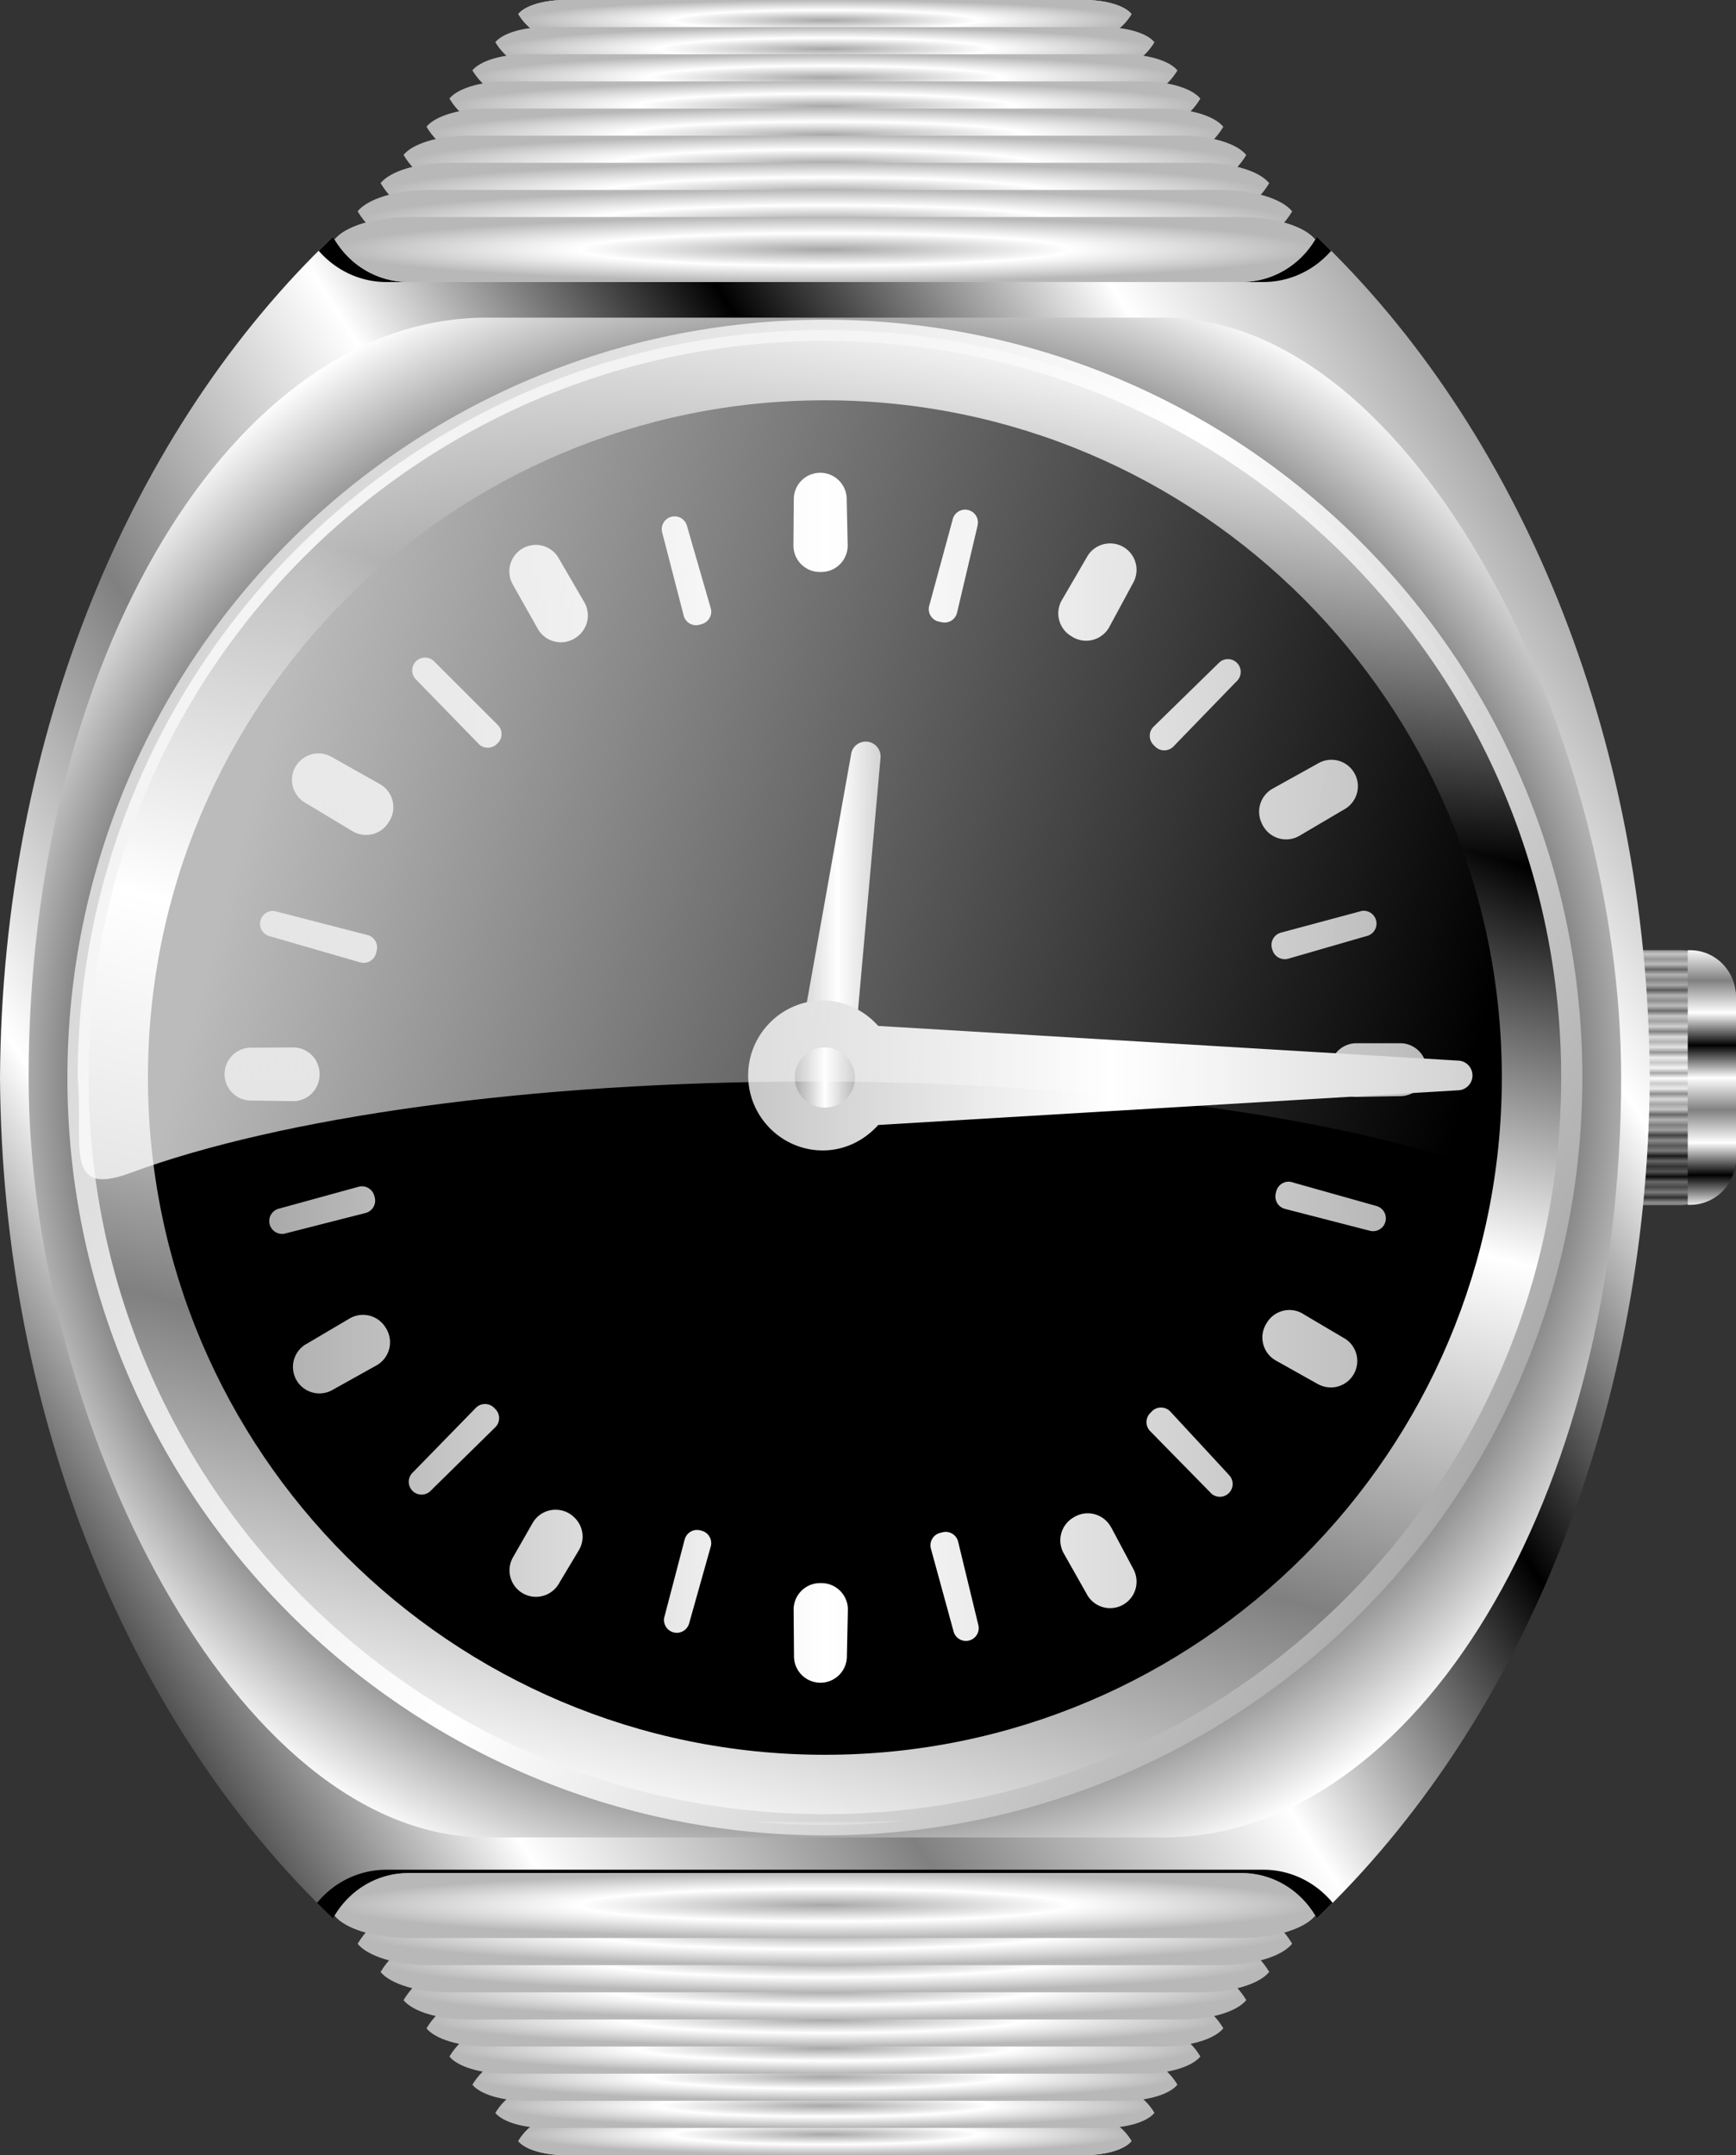
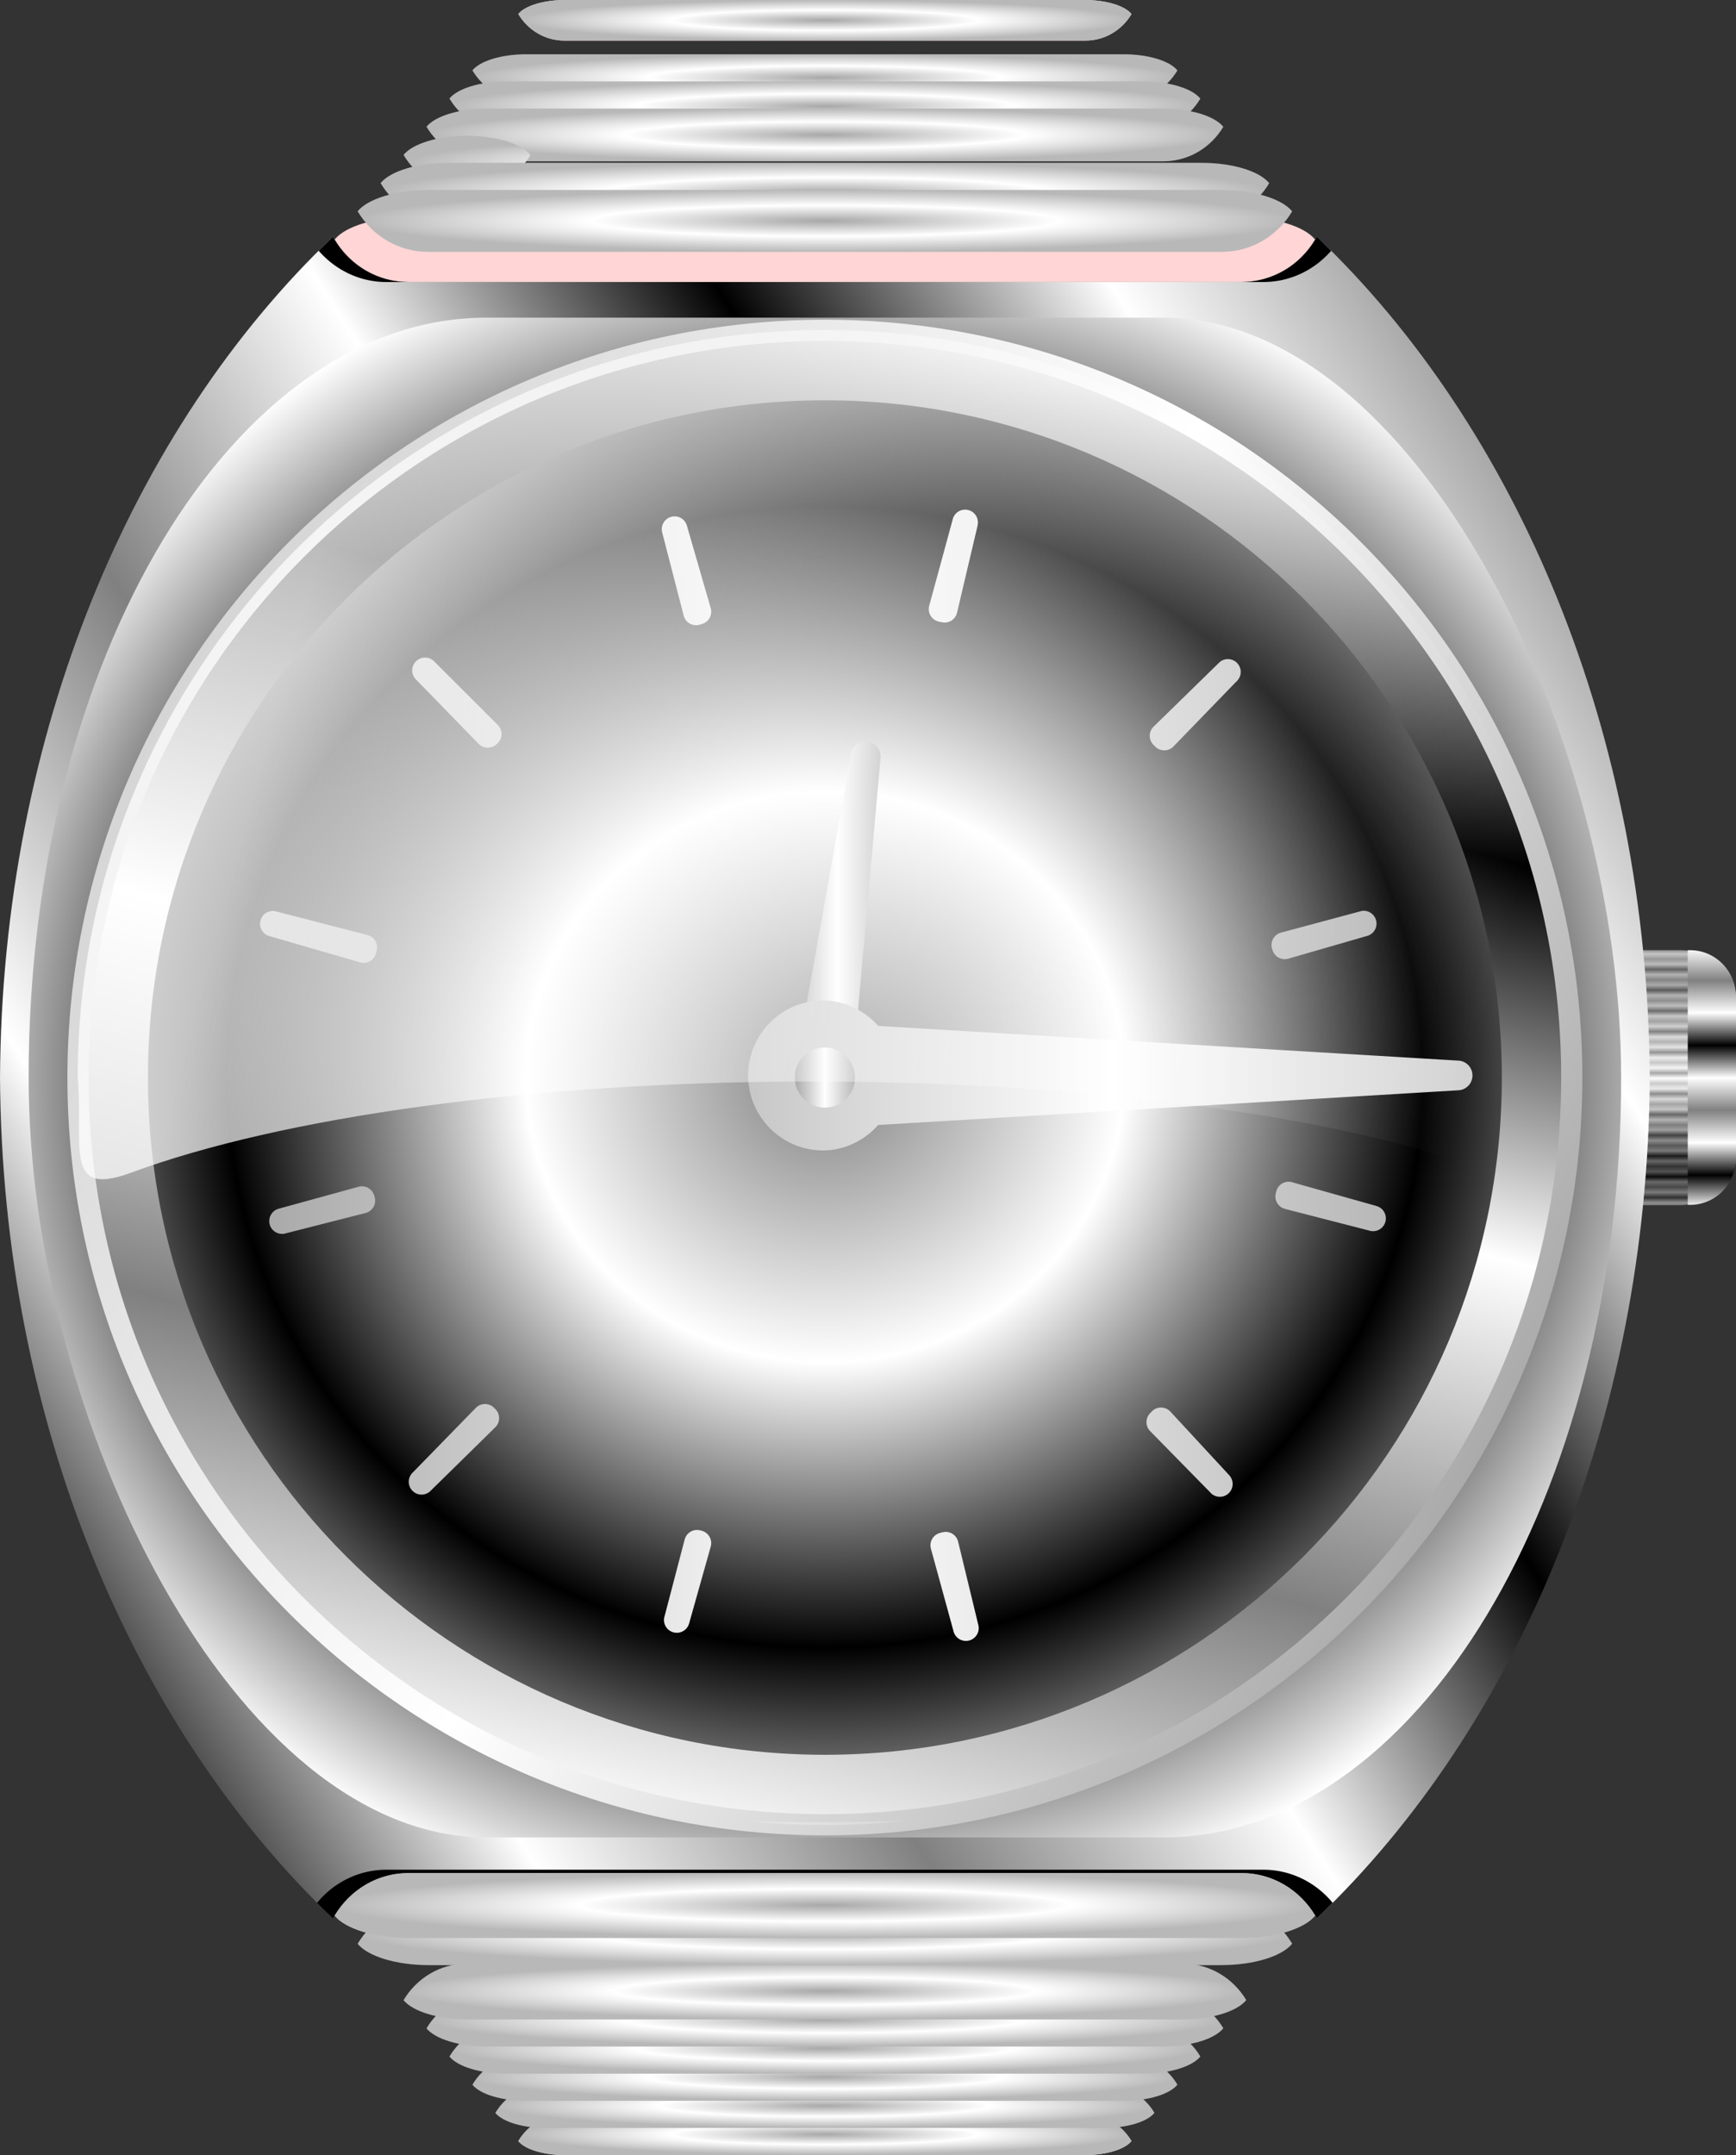
<svg xmlns="http://www.w3.org/2000/svg" xmlns:xlink="http://www.w3.org/1999/xlink" viewBox="0 0 606.06 752.04">
  <rect x="0" y="0" width="606.06" height="752.04" fill="#333333" stroke="none" />
  <defs>
    <radialGradient id="y" xlink:href="#b" gradientUnits="userSpaceOnUse" cy="104.86" cx="64.953" gradientTransform="matrix(1 0 0 .066 0 97.919)" r="115.06" />
    <radialGradient id="v" xlink:href="#b" gradientUnits="userSpaceOnUse" cy="762.73" cx="64.953" gradientTransform="matrix(1 0 0 .066 0 712.24)" r="163.13" />
    <radialGradient id="F" xlink:href="#b" gradientUnits="userSpaceOnUse" cy="174.86" cx="64.953" gradientTransform="matrix(1 0 0 .066 0 163.29)" r="171.14" />
    <radialGradient id="E" xlink:href="#b" gradientUnits="userSpaceOnUse" cy="164.86" cx="64.953" gradientTransform="matrix(1 0 0 .066 0 153.95)" r="163.13" />
    <radialGradient id="D" xlink:href="#b" gradientUnits="userSpaceOnUse" cy="154.86" cx="64.953" gradientTransform="matrix(1 0 0 .066 0 144.61)" r="155.12" />
    <radialGradient id="C" xlink:href="#b" gradientUnits="userSpaceOnUse" cy="144.86" cx="64.953" gradientTransform="matrix(1 0 0 .066 0 135.27)" r="147.1" />
    <radialGradient id="B" xlink:href="#b" gradientUnits="userSpaceOnUse" cy="134.86" cx="64.953" gradientTransform="matrix(1 0 0 .066 0 125.93)" r="139.09" />
    <radialGradient id="A" xlink:href="#b" gradientUnits="userSpaceOnUse" cy="124.86" cx="64.953" gradientTransform="matrix(1 0 0 .066 0 116.59)" r="131.08" />
    <radialGradient id="z" xlink:href="#b" gradientUnits="userSpaceOnUse" cy="114.86" cx="64.953" gradientTransform="matrix(1 0 0 .066 0 107.26)" r="123.07" />
    <radialGradient id="g" xlink:href="#a" spreadMethod="reflect" gradientUnits="userSpaceOnUse" cy="454.88" cx="111.5" gradientTransform="matrix(1.918 0 0 1.829 -148.89 -368.36)" r="108.88" />
    <radialGradient id="x" xlink:href="#b" gradientUnits="userSpaceOnUse" cy="94.859" cx="64.953" gradientTransform="matrix(1 0 0 .066 0 88.58)" r="107.04" />
    <radialGradient id="w" xlink:href="#b" gradientUnits="userSpaceOnUse" cy="752.73" cx="64.953" gradientTransform="matrix(1 0 0 .066 0 702.9)" r="171.14" />
    <radialGradient id="u" xlink:href="#b" gradientUnits="userSpaceOnUse" cy="772.73" cx="64.953" gradientTransform="matrix(1 0 0 .066 0 721.58)" r="155.12" />
    <radialGradient id="t" xlink:href="#b" gradientUnits="userSpaceOnUse" cy="782.73" cx="64.953" gradientTransform="matrix(1 0 0 .066 0 730.92)" r="147.1" />
    <radialGradient id="s" xlink:href="#b" gradientUnits="userSpaceOnUse" cy="792.73" cx="64.953" gradientTransform="matrix(1 0 0 .066 0 740.25)" r="139.09" />
    <radialGradient id="r" xlink:href="#b" gradientUnits="userSpaceOnUse" cy="802.73" cx="64.953" gradientTransform="matrix(1 0 0 .066 0 749.59)" r="131.08" />
    <radialGradient id="q" xlink:href="#b" gradientUnits="userSpaceOnUse" cy="812.73" cx="64.953" gradientTransform="matrix(1 0 0 .066 0 758.93)" r="123.07" />
    <radialGradient id="p" xlink:href="#b" gradientUnits="userSpaceOnUse" cy="822.73" cx="64.953" gradientTransform="matrix(1 0 0 .066 0 768.27)" r="115.06" />
    <radialGradient id="o" xlink:href="#b" gradientUnits="userSpaceOnUse" cy="832.73" cx="64.953" gradientTransform="matrix(1 0 0 .066 0 777.61)" r="107.04" />
    <linearGradient id="n" y2="400.41" xlink:href="#a" spreadMethod="reflect" gradientUnits="userSpaceOnUse" x2="126.1" gradientTransform="translate(-200.97 -621.05) scale(2.385)" y1="509.34" x1="96.905" />
    <linearGradient id="m" y2="609.65" xlink:href="#a" gradientUnits="userSpaceOnUse" x2="379.57" gradientTransform="translate(-223.94 -714.77) scale(2.591)" y1="300.1" x1="-156.57" />
    <linearGradient id="b">
      <stop offset="0" stop-color="#a8a8a8" />
      <stop offset=".5" stop-color="#fff" />
      <stop offset="1" stop-color="#b8b8b8" />
    </linearGradient>
    <linearGradient id="a">
      <stop offset="0" stop-color="gray" />
      <stop offset=".5" stop-color="#fff" />
      <stop offset="1" />
    </linearGradient>
    <linearGradient id="f" y2="431.81" xlink:href="#a" spreadMethod="reflect" gradientUnits="userSpaceOnUse" x2="151.44" gradientTransform="matrix(2.591 0 0 2.351 -223.94 -605.45)" y1="477.94" x1="71.556" />
    <linearGradient id="l" y2="461.36" xlink:href="#b" gradientUnits="userSpaceOnUse" x2="74" y1="461.36" x1="53" />
    <linearGradient id="k" y2="463.06" xlink:href="#b" gradientUnits="userSpaceOnUse" x2="361.22" y1="463.06" x1="-31.968" />
    <linearGradient id="j" y2="408.49" xlink:href="#b" gradientUnits="userSpaceOnUse" x2="84.394" y1="408.49" x1="54.016" />
    <linearGradient id="i" y2="463.03" xlink:href="#b" gradientUnits="userSpaceOnUse" x2="260.7" y1="463.03" x1="-132.23" />
    <linearGradient id="h" y2="463.87" xlink:href="#b" gradientUnits="userSpaceOnUse" x2="275.02" y1="463.87" x1="-144.64" />
    <linearGradient id="e" y2="448.96" xlink:href="#a" spreadMethod="reflect" gradientUnits="userSpaceOnUse" x2="232.72" gradientTransform="matrix(4.577 0 0 1.914 -698.45 -406.76)" y1="460.79" x1="232.72" />
    <linearGradient id="d" y2="471.88" xlink:href="#a" spreadMethod="reflect" gradientUnits="userSpaceOnUse" x2="227.54" gradientTransform="matrix(2.273 0 0 1.914 -154.1 -406.76)" y1="437.87" x1="227.54" />
    <linearGradient id="c" y2="465.36" xlink:href="#a" spreadMethod="reflect" gradientUnits="userSpaceOnUse" x2="227.32" gradientTransform="matrix(2.273 0 0 1.914 -154.1 -406.76)" y1="463.47" x1="227.32" />
    <linearGradient id="G" y2="434.45" gradientUnits="userSpaceOnUse" x2="164.28" gradientTransform="translate(-48.55 -336.24) scale(1.971)" y1="377.27" x1="-49.12">
      <stop offset="0" stop-color="#fff" stop-opacity=".732" />
      <stop offset="1" stop-color="#fff" stop-opacity="0" />
    </linearGradient>
  </defs>
  <g color="#000" transform="translate(223.03 -87.774)">
    <path d="M343.15 419.33v88.922h20.347c10.801 0 19.525-7.313 19.525-16.407v-56.108c0-9.095-8.724-16.407-19.525-16.407H343.15z" fill="url(#c)" />
    <path d="M343.15 419.33v88.922h20.347c10.801 0 19.525-7.313 19.525-16.407v-56.108c0-9.095-8.724-16.407-19.525-16.407H343.15z" opacity=".67" fill="url(#d)" />
    <path d="M366.19 419.35v88.874h.79c8.907 0 16.051-7.293 16.051-16.387v-56.099c0-9.095-7.144-16.387-16.052-16.387h-.789z" fill="url(#e)" />
    <path d="M-106.78 170.37c-70.005 66.72-115.53 173.17-116.25 293.42.741 120.2 46.273 226.69 116.25 293.42 5.179-9.45 15.032-15.825 26.381-15.825h290.7c11.349 0 21.202 6.375 26.381 15.825 69.974-66.726 115.51-173.22 116.25-293.42-.72-120.25-46.242-226.7-116.25-293.42-5.179 9.45-15.032 15.825-26.381 15.825h-290.7c-11.349 0-21.202-6.375-26.381-15.825z" fill="url(#f)" />
    <rect rx="159.92" ry="265.17" height="530.34" width="555.98" y="198.62" x="-213.04" fill="url(#g)" />
-     <path d="M315.794 463.778c0 138.538-112.306 250.845-250.844 250.845s-250.845-112.307-250.845-250.845S-73.588 212.933 64.95 212.933 315.794 325.24 315.794 463.778z" />
-     <path d="M63.312 252.75a9.232 9.232 0 00-9.219 9.156v.281l-.125 15.875a9.232 9.232 0 009.313 9.313c-.017 0 .135.002.437 0a9.232 9.232 0 009.188-9.438l-.344-15.875v-.28a9.232 9.232 0 00-9.25-9.032zm100.84 24.656a9.232 9.232 0 00-7.594 4.531l-8.875 15.25a9.232 9.232 0 003.469 12.688c.058.033.184.138.438.281a9.232 9.232 0 0012.69-3.66l8.124-15.03.125-.22.125-.25a9.232 9.232 0 00-8.5-13.593zm-200.52.53a9.232 9.232 0 00-8.813 8.469 9.232 9.232 0 001.157 5.281 9.232 9.232 0 00.062.125l.219.406 8.469 15a9.232 9.232 0 0012.625 3.469c1.159-.665 1.217-.711.187-.125a9.232 9.232 0 003.406-12.656l-8.656-14.875-.219-.406a9.232 9.232 0 00-.063-.11 9.232 9.232 0 00-8.375-4.59zm-75.406 72.75a9.232 9.232 0 00-4.875 17.125l16.656 10a9.232 9.232 0 0012.719-3.219c.218-.37.317-.528.281-.469a9.232 9.232 0 00-3.437-12.75l-16.281-9.156-.407-.25-.25-.125a9.232 9.232 0 00-4.406-1.156zm353.56 2.219a9.232 9.232 0 00-4.469 1.156l-.219.125-15.812 8.781a9.232 9.232 0 00-3.5 12.688c-.477-.824-.435-.676.188.406a9.232 9.232 0 0012.688 3.344l15.594-9.187.219-.125a9.232 9.232 0 00-4.688-17.188zm8.75 98.906a9.232 9.232 0 00-9.219 9.312c0-.073-.002.022 0 .282a9.232 9.232 0 009.406 9.156l14.97-.281h.187a9.235 9.235 0 10-.188-18.47h-15.156zm-371.28 1.469l-14.938.093h-.156a9.232 9.232 0 00-.094 18.438h.188l14.906.219a9.232 9.232 0 009.375-9.187v-.25a9.232 9.232 0 000-.063 9.232 9.232 0 00-9.282-9.25zm347.88 91.625a9.232 9.232 0 00-8.063 4.75 9.232 9.232 0 00-.187.312c-.03.053.004-.032-.031.031a9.232 9.232 0 003.562 12.562l14.344 8.032.344.187.187.094a9.232 9.232 0 009.188-16l-.188-.094-14.125-8.344a9.232 9.232 0 00-.343-.218 9.232 9.232 0 00-4.688-1.313zm-323.44 1.7a9.232 9.232 0 00-4.656 1.25l-14.938 8.812-.469.25-.187.125a9.232 9.232 0 009.156 16l.187-.094.375-.218 15.25-8.5a9.232 9.232 0 003.563-12.531 9.232 9.232 0 00-.063-.125c-.246-.428-.304-.547-.187-.344h-.032a9.232 9.232 0 00-8-4.625zm67.25 68a9.232 9.232 0 00-8.031 4.625l-6.813 11.906-.094.16a9.232 9.232 0 0015.938 9.312l.094-.125.406-.719 6.625-11.062a9.232 9.232 0 00-1.5-11.312 9.232 9.232 0 00-.687-.625 9.232 9.232 0 00-.469-.375 9.232 9.232 0 00-.062-.031 9.232 9.232 0 00-.532-.344c.816.481.765.42-.218-.156a9.232 9.232 0 00-4.657-1.25zm185.5 1.25a9.232 9.232 0 00-4.313 1.218c-.48.275-.571.335-.312.188a9.232 9.232 0 00-3.469 12.594l8.063 14.25.093.187a9.232 9.232 0 0016.188-8.875l-.093-.187-.094-.188-7.625-14.312h-.031a9.232 9.232 0 00-8.407-4.875zm-93.19 24.35a9.232 9.232 0 00-9.219 9.312l.125 15.875v.281a9.235 9.235 0 1018.47.125v-.28l.343-15.876a9.232 9.232 0 00-9.188-9.437c-.302-.002-.422 0-.406 0a9.232 9.232 0 00-.125 0z" style="block-progression:tb;text-indent:0;text-transform:none" fill="url(#h)" />
    <path d="M113.78 265.62a4.47 4.47 0 00-4.188 3.281v.032a4.47 4.47 0 00-.03.125l-8.188 30.094a4.47 4.47 0 003.187 5.5c.679.172 1.025.217 1.031.218a4.47 4.47 0 005.5-3.312l7.188-30.47h-.031a4.47 4.47 0 00.125-1.03 4.47 4.47 0 00-4.594-4.438zm-101.22 2.35a4.47 4.47 0 00-4.562 4.47 4.47 4.47 0 00.156 1.125 4.47 4.47 0 00.032.125v.031l7.468 28.875a4.47 4.47 0 005.532 3.188c.243-.069.514-.168.812-.25a4.47 4.47 0 003.094-5.54l-8.25-28.562-.031-.125a4.47 4.47 0 00-.031-.094 4.47 4.47 0 00-4.22-3.25zm-87.312 49.28a4.47 4.47 0 00-3.125 7.563l.063.062 21.874 22.469a4.47 4.47 0 006.376.031c.125-.126.242-.211.312-.281a4.47 4.47 0 000-6.344l-22.25-22.22a4.47 4.47 0 00-3.25-1.28zm280.12.531a4.47 4.47 0 00-2.813 1.25l-.093.094-22.75 22.219a4.47 4.47 0 00-.063 6.344c.208.21.41.405.594.594a4.47 4.47 0 006.406-.032l21.625-22.312.531-.5.063-.093a4.47 4.47 0 00-3.5-7.563zm47.719 87.812a4.47 4.47 0 00-1.15.16l-.063.032-27.688 7.437a4.47 4.47 0 00-3.156 5.531c.154.55.224.709.157.469a4.47 4.47 0 005.53 3.094l26.845-7.75.718-.188.063-.031a4.47 4.47 0 00-1.25-8.75zm-380.94.063a4.47 4.47 0 00-4.375 4.125 4.47 4.47 0 003.219 4.656 4.47 4.47 0 00.125.031l31.562 9.125a4.47 4.47 0 005.562-3.125c.136-.503.195-.82.219-.906a4.47 4.47 0 00-3.187-5.5l-31.776-8.21h-.032a4.47 4.47 0 00-.125-.031 4.47 4.47 0 00-1.187-.157zm354.69 94.469a4.47 4.47 0 00-4.313 3.406h-.03c-.05.198-.04.172-.063.281a4.47 4.47 0 000 .063l-.063.312a4.47 4.47 0 003.219 5.438l29.469 7.594.094.03a4.47 4.47 0 002.34-8.63l-.094-.03-.188-.063-28.562-8.031a4.47 4.47 0 00-.25-.094l-.187-.062a4.47 4.47 0 00-.156-.032 4.47 4.47 0 00-1.22-.187zm-323.88 1.625a4.47 4.47 0 00-.813.156l-27.78 7.625a4.476 4.476 0 102.28 8.656l.094-.031 27.844-7.094a4.47 4.47 0 003.22-5.437 5.859 5.859 0 00-.157-.532 4.47 4.47 0 00-4.688-3.343zm43.312 75.969a4.47 4.47 0 00-3.188 1.344l-21.625 22.156-.687.687-.063.094a4.47 4.47 0 006.313 6.28l.062-.062 22.781-22.375a4.47 4.47 0 00.063-6.343c-.169-.171-.312-.31-.438-.438a4.47 4.47 0 00-3.218-1.344zm236.12 1.219a4.47 4.47 0 00-3.27 1.32c-.24.24-.41.443-.563.593a4.47 4.47 0 00-.062 6.313l21.188 21.594.063.094a4.47 4.47 0 006.468-6.157l-.062-.093-.406-.438-20.156-21.78a4.47 4.47 0 00-3.188-1.438zm-162.19 42.719a4.47 4.47 0 00-4.187 3.312 4.47 4.47 0 00-.063.188l-7.012 26.79-.032.06a4.47 4.47 0 008.625 2.343l.031-.062.188-.719 7.344-26.094a4.47 4.47 0 00-3.094-5.52c.323.089.153.048-.469-.125a4.47 4.47 0 00-1.312-.156zm86.594.687a4.47 4.47 0 00-.82.16v-.031c-.39.103-.662.18-.812.219a4.47 4.47 0 00-3.188 5.53l7.906 28.876.032.125a4.47 4.47 0 008.65-2.22l-.032-.125-7.062-29.125a4.47 4.47 0 00-4.656-3.407z" style="block-progression:tb;text-indent:0;text-transform:none" fill="url(#i)" />
    <path style="block-progression:tb;text-indent:0;text-transform:none" d="M79 346.56a5.182 5.182 0 00-4.875 4.25l-.063.44L54.094 463a5.182 5.182 0 004.406 6.03l9.906 1.344a5.182 5.182 0 005.844-4.68l10.125-113.5a5.182 5.182 0 00-5.375-5.63z" fill-rule="evenodd" fill="url(#j)" />
    <path style="block-progression:tb;text-indent:0;text-transform:none" d="M64.219 436.91c-14.374 0-26.062 11.806-26.062 26.156s11.688 26.156 26.062 26.156c7.718 0 14.561-3.536 19.344-8.875l202.35-12.1a5.188 5.188 0 000-10.375l-202.35-12.1c-4.782-5.339-11.626-8.875-19.344-8.875z" fill-rule="evenodd" fill="url(#k)" />
    <path d="M74 461.36c0 5.799-4.701 10.5-10.5 10.5S53 467.159 53 461.36s4.701-10.5 10.5-10.5 10.5 4.701 10.5 10.5z" transform="translate(1.448 2.429)" fill="url(#l)" />
    <path d="M64.948 199.34c-146.07 0-264.45 118.38-264.45 264.45s118.38 264.45 264.45 264.45 264.45-118.38 264.45-264.45-118.38-264.45-264.45-264.45zm0 21.316c134.26 0 243.14 108.88 243.14 243.14s-108.88 243.14-243.14 243.14-243.14-108.88-243.14-243.14 108.88-243.14 243.14-243.14z" fill="url(#m)" />
    <path d="M64.948 206.74c-141.98 0-257.05 115.07-257.05 257.05s115.07 257.05 257.05 257.05 257.05-115.07 257.05-257.05-115.07-257.05-257.05-257.05zm0 20.719c130.5 0 236.33 105.83 236.33 236.33s-105.83 236.33-236.33 236.33-236.33-105.83-236.33-236.33 105.83-236.33 236.33-236.33z" fill="url(#n)" />
    <path d="M-80.031 163.53c-12.173 0-22.457 3.266-26.156 7.813 5.31 8.9 14.834 14.844 25.781 14.844h290.72c10.937 0 20.468-5.925 25.781-14.813-3.675-4.564-13.952-7.843-26.156-7.843h-289.97zM-25.731 87.774c-7.614 0-14.047 2.043-16.36 4.886 3.322 5.568 9.278 9.285 16.126 9.285h181.84c6.841 0 12.802-3.706 16.126-9.265-2.299-2.855-8.727-4.906-16.36-4.906h-181.37zM-80.031 764.06c-12.173 0-22.457-3.266-26.156-7.813 5.31-8.9 14.834-14.844 25.781-14.844h290.72c10.937 0 20.468 5.925 25.781 14.812-3.675 4.565-13.952 7.844-26.156 7.844h-289.97zM-25.731 839.81c-7.614 0-14.047-2.043-16.36-4.886 3.322-5.568 9.278-9.285 16.126-9.285h181.84c6.841 0 12.802 3.706 16.126 9.265-2.299 2.855-8.727 4.906-16.36 4.906h-181.37z" fill="#ffd5d5" />
    <path d="M-106.78 170.38a311.05 311.05 0 00-5 4.875c5.816 6.7 14.254 10.938 23.719 10.938h7.656c-11.349 0-21.196-6.363-26.375-15.812zm343.47 0c-5.179 9.45-15.026 15.812-26.375 15.812h7.625c9.457 0 17.931-4.218 23.75-10.906a309.014 309.014 0 00-5-4.906zM-88.062 740.22c-9.769 0-18.455 4.485-24.281 11.562a310.616 310.616 0 005.563 5.438c5.178-9.45 15.026-15.844 26.375-15.844h290.72c11.349 0 21.196 6.393 26.375 15.844 1.868-1.782 3.698-3.6 5.53-5.438-5.828-7.072-14.514-11.562-24.28-11.562h-306z" />
    <path d="M-25.731 839.81c-7.614 0-14.047-2.043-16.36-4.886v-.001c3.322-5.567 9.279-9.284 16.125-9.284h181.84c6.841 0 12.802 3.706 16.126 9.265-2.3 2.855-8.727 4.906-16.36 4.906H-25.73" fill="url(#o)" />
    <path d="M-32.519 830.34c-8.184 0-15.098-2.196-17.585-5.252 3.57-5.985 9.973-9.98 17.332-9.98h195.45c7.354 0 13.76 3.983 17.332 9.959-2.47 3.068-9.38 5.273-17.584 5.273h-194.94" fill="url(#p)" />
    <path d="M-39.306 820.87c-8.754 0-16.149-2.349-18.809-5.618 3.82-6.401 10.667-10.674 18.54-10.674h209.06c7.865 0 14.718 4.26 18.539 10.652-2.644 3.282-10.034 5.64-18.81 5.64h-208.52" fill="url(#q)" />
    <path d="M-46.094 811.4c-9.324 0-17.201-2.502-20.034-5.984 4.068-6.818 11.362-11.37 19.746-11.37h222.67c8.378.001 15.677 4.539 19.747 11.346-2.815 3.496-10.687 6.008-20.033 6.008h-222.09" fill="url(#r)" />
    <path d="M-52.881 801.93c-9.894 0-18.252-2.655-21.258-6.35 4.317-7.234 12.056-12.064 20.953-12.064h236.281c8.89 0 16.634 4.815 20.953 12.04-2.987 3.709-11.34 6.374-21.258 6.374H-52.88" fill="url(#s)" />
    <path d="M-59.669 792.46c-10.464 0-19.303-2.807-22.483-6.715 4.565-7.651 12.751-12.76 22.16-12.76H189.9c9.401 0 17.593 5.093 22.16 12.733-3.159 3.923-11.993 6.742-22.483 6.742h-249.24" fill="url(#t)" />
-     <path d="M-66.456 782.99c-11.033 0-20.355-2.96-23.707-7.081 4.814-8.068 13.445-13.454 23.367-13.454h263.501c9.913 0 18.551 5.37 23.367 13.426-3.33 4.137-12.646 7.11-23.707 7.11h-262.82" fill="url(#u)" />
    <path d="M-73.244 773.52c-11.603 0-21.406-3.113-24.932-7.447 5.062-8.484 14.14-14.149 24.574-14.149H203.51c10.425 0 19.509 5.647 24.573 14.12-3.503 4.35-13.3 7.476-24.932 7.476H-73.24" fill="url(#v)" />
    <path d="M-80.031 764.06c-12.173 0-22.457-3.266-26.156-7.813 5.31-8.9 14.834-14.844 25.781-14.844H210.317c10.937 0 20.467 5.925 25.78 14.812-3.675 4.565-13.952 7.844-26.156 7.844H-80.031" fill="url(#w)" />
    <path d="M-25.731 87.774c-7.614 0-14.047 2.043-16.36 4.886v.001c3.322 5.567 9.279 9.284 16.125 9.284h181.84c6.841 0 12.802-3.706 16.126-9.265-2.3-2.855-8.727-4.906-16.36-4.906H-25.73" fill="url(#x)" />
-     <path d="M-32.519 97.244c-8.184 0-15.098 2.196-17.585 5.252 3.57 5.985 9.973 9.98 17.332 9.98h195.45c7.354 0 13.76-3.983 17.332-9.959-2.47-3.068-9.38-5.273-17.584-5.273h-194.94" fill="url(#y)" />
    <path d="M-39.306 106.71c-8.754 0-16.149 2.349-18.809 5.618 3.82 6.401 10.667 10.674 18.54 10.674h209.06c7.865 0 14.718-4.26 18.539-10.652-2.644-3.282-10.034-5.64-18.81-5.64h-208.52" fill="url(#z)" />
    <path d="M-46.094 116.18c-9.324 0-17.201 2.502-20.034 5.984 4.068 6.818 11.362 11.37 19.746 11.37h222.67c8.378-.001 15.677-4.539 19.747-11.346-2.815-3.496-10.687-6.008-20.033-6.008h-222.09" fill="url(#A)" />
    <path d="M-52.881 125.65c-9.894 0-18.252 2.655-21.258 6.35 4.317 7.234 12.056 12.064 20.953 12.064h236.281c8.89 0 16.634-4.815 20.953-12.04-2.987-3.709-11.34-6.374-21.258-6.374H-52.88" fill="url(#B)" />
-     <path d="M-59.669 135.12c-10.464 0-19.303 2.807-22.483 6.715 4.565 7.651 12.751 12.76 22.16 12.76H189.9c9.401 0 17.593-5.093 22.16-12.732-3.159-3.924-11.993-6.743-22.483-6.743h-249.24" fill="url(#C)" />
+     <path d="M-59.669 135.12c-10.464 0-19.303 2.807-22.483 6.715 4.565 7.651 12.751 12.76 22.16 12.76c9.401 0 17.593-5.093 22.16-12.732-3.159-3.924-11.993-6.743-22.483-6.743h-249.24" fill="url(#C)" />
    <path d="M-66.456 144.59c-11.033 0-20.355 2.96-23.707 7.081 4.814 8.068 13.445 13.454 23.367 13.454h263.501c9.913 0 18.551-5.37 23.367-13.426-3.33-4.137-12.646-7.11-23.707-7.11h-262.82" fill="url(#D)" />
    <path d="M-73.244 154.06c-11.603 0-21.406 3.113-24.932 7.447 5.062 8.484 14.14 14.149 24.574 14.149H203.51c10.425 0 19.509-5.647 24.573-14.12-3.503-4.35-13.3-7.476-24.932-7.476H-73.24" fill="url(#E)" />
-     <path d="M-80.031 163.53c-12.173 0-22.457 3.266-26.156 7.813 5.31 8.9 14.834 14.844 25.781 14.844H210.317c10.937 0 20.467-5.925 25.78-14.813-3.675-4.564-13.952-7.843-26.156-7.843H-80.031" fill="url(#F)" />
    <path d="M64.938 202.93c-144.06 0-260.84 116.81-260.84 260.88.917 10.673-.03 20.235.794 26.733 1.01 7.962 4.681 11.324 17.704 6.493 52.203-19.287 139.14-31.861 237.96-31.861 115.74 0 215.17 17.26 261.59 42.342 2.4-14.22 3.64-28.804 3.64-43.707 0-144.06-116.78-260.88-260.84-260.88zm28.011 520.19c-10.644.302-21.43.487-32.398.487-7.089 0-14.099-.1-21.057-.227 8.38.812 16.85 1.267 25.444 1.267 9.461 0 18.811-.545 28.011-1.527z" fill="url(#G)" />
  </g>
</svg>